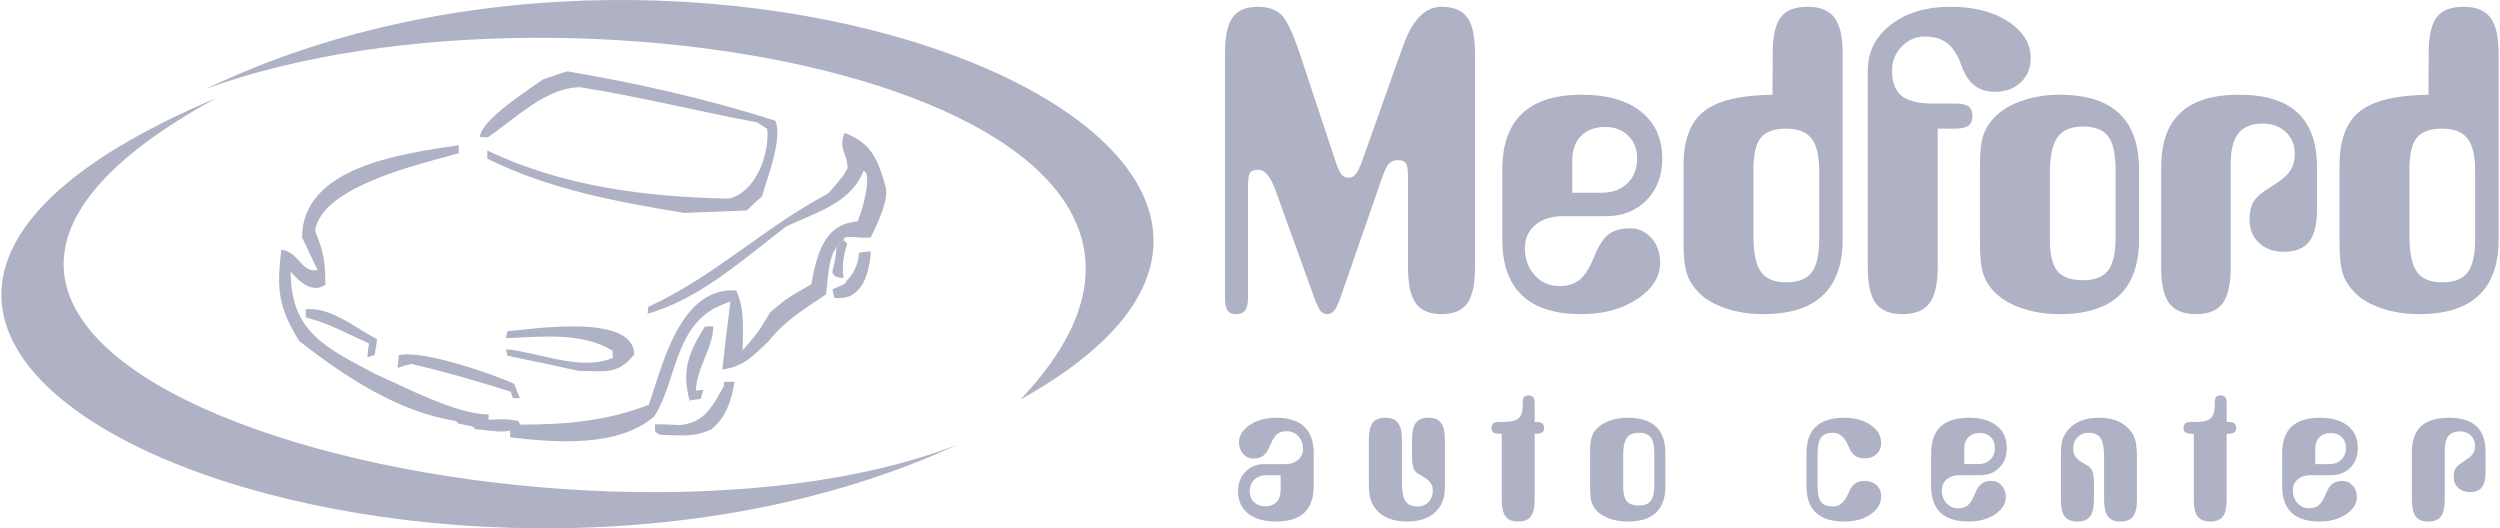
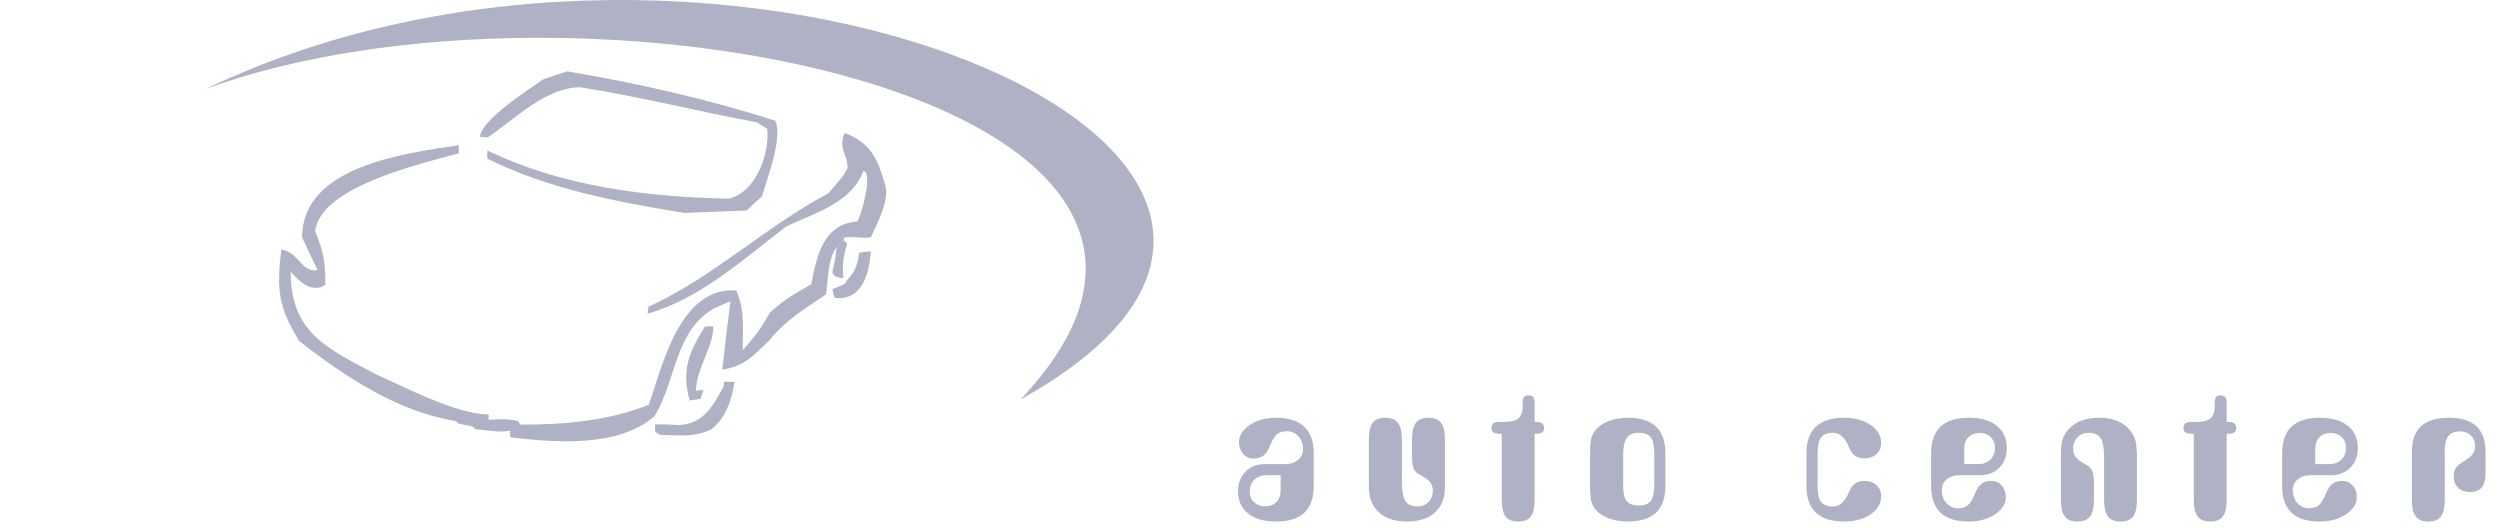
<svg xmlns="http://www.w3.org/2000/svg" xml:space="preserve" width="1235px" height="261px" version="1.1" style="shape-rendering:geometricPrecision; text-rendering:geometricPrecision; image-rendering:optimizeQuality; fill-rule:evenodd; clip-rule:evenodd" viewBox="0 0 1236.56 261.62">
  <defs>
    <style type="text/css">
   
    .fil0 {fill:#AFB2C5}
    .fil1 {fill:#AFB2C5;fill-rule:nonzero}
    .fil2 {fill:#AFB2C5;fill-rule:nonzero}
   
  </style>
  </defs>
  <g id="Layer_x0020_1">
    <g id="_2469223356352">
      <g>
        <path class="fil0" d="M101.54 43.89c183.79,-66.82 545.12,4.45 403.05,153.93 217.22,-120.55 -150.76,-274.74 -403.05,-153.93z" />
-         <path class="fil0" d="M473.61 220.1c-188.05,73.51 -615.64,-36.06 -367.19,-171.55 -302.33,127.83 109.42,290.85 367.19,171.55z" />
        <g>
          <path class="fil0" d="M363.84 143.81c4.44,9.7 3.23,18.99 3.23,29.7 8.08,-9.5 8.08,-9.5 13.53,-18.79 8.09,-6.87 8.09,-6.87 20.41,-13.94 2.83,-14.75 6.26,-29.9 22.82,-31.11 2.43,-4.24 7.68,-24.24 3.04,-25.05 -6.07,15.96 -23.64,20.61 -38.18,27.48 -21.22,16.16 -42.83,35.95 -68.69,43.23 0,-1.22 0.2,-2.43 0.4,-3.44 32.33,-14.74 57.78,-39.59 89.09,-56.16 7.68,-8.89 7.68,-8.89 9.5,-12.52 0,-7.27 -4.85,-9.7 -1.42,-17.38 13.34,5.06 16.37,13.14 20.2,26.27 2.02,6.66 -4.24,19.19 -7.27,25.45 -5.45,0.61 -8.08,-0.61 -12.93,0 -0.2,0.4 -0.4,0.81 -0.6,1.41 -1.21,1.01 -2.43,2.23 -3.44,3.44 -4.44,6.06 -4.04,16.16 -5.25,23.43 -10.91,7.27 -20.2,12.93 -28.28,23.03 -8.28,7.88 -12.32,12.53 -23.03,14.14 1.21,-11.31 2.62,-22.62 4.04,-33.73 -2.83,1.01 -5.46,2.22 -8.08,3.43 -19.6,11.11 -18.79,35.96 -29.49,53.33 -17.98,15.76 -49.5,13.13 -71.52,10.51 0,-1.22 0,-2.23 0,-3.24 -4.64,0.61 -4.64,0.61 -17.37,-0.8 0,-0.81 -1.38,-0.83 -1.38,-1.43 -2.83,-0.21 -4.08,-1 -6.7,-1.2 -0.41,-1.01 -1.22,-0.58 -1.43,-1.39 -28.48,-4.44 -55.13,-22.04 -77.56,-39.62 -10.7,-17.17 -11.11,-26.26 -8.89,-45.25 8.69,1.01 9.9,11.72 17.98,10.1 -2.62,-5.45 -5.25,-10.91 -7.67,-16.16 0,-35.35 50.9,-41.61 77.57,-45.65 0,1.21 0,2.62 0,4.04 -18.59,5.05 -68.69,16.56 -71.11,38.58 4.24,10.1 5.05,15.55 5.05,26.46 -6.67,4.65 -13.13,-1.81 -17.17,-6.46 0,30.3 17.98,37.98 42.83,51.11 12.93,5.65 39.19,19.59 55.15,19.59 0,0.81 0,1.62 0,2.63 9.09,-0.4 9.09,-0.4 14.74,0.61 0.2,0.6 0.61,1.21 1.01,1.81 22.02,0 43.44,-1.81 63.64,-9.89 6.87,-20 15.55,-58.39 43.23,-56.57z" />
          <path class="fil0" d="M326.06 215.32c-0.81,-0.6 -1.61,-1.01 -2.22,-1.41 -0.2,-1.41 -0.2,-2.63 -0.2,-3.84 3.84,0 7.88,0.2 11.92,0.41 12.32,-0.81 16.56,-9.09 22.22,-19.4 0,-0.81 0,-1.41 0,-2.02 1.61,0 3.43,0 5.25,0 -1.42,8.89 -4.04,17.38 -11.31,23.44 -8.69,4.24 -15.76,3.03 -25.66,2.82z" />
          <path class="fil0" d="M340.81 198.35c-4.04,-14.74 -0.61,-23.63 7.47,-36.56 1.42,-0.2 2.83,-0.2 4.24,-0.2 0,10.5 -8.08,20 -8.68,31.92 1.21,-0.21 2.42,-0.41 3.84,-0.41 -0.61,1.42 -1.01,2.83 -1.42,4.45 -1.82,0.2 -3.63,0.4 -5.45,0.8z" />
-           <path class="fil0" d="M253.34 197.14c-0.41,-1.21 -0.81,-2.22 -1.22,-3.23 -15.95,-5.05 -32.72,-9.9 -49.29,-13.74 -2.22,0.61 -4.44,1.22 -6.66,2.02 0.2,-2.22 0.4,-4.24 0.6,-6.26 11.52,-3.03 47.68,9.7 57.17,14.14 0.81,2.22 1.82,4.65 2.83,7.07 -1.21,0 -2.42,0 -3.43,0z" />
-           <path class="fil0" d="M285.66 183.61c-11.72,-2.63 -23.43,-5.05 -35.15,-7.48 -0.2,-1.21 -0.41,-2.22 -0.61,-3.23 16.37,1.62 37.37,11.11 52.93,4.24 -0.2,-1.21 -0.2,-2.42 -0.2,-3.43 -15.15,-9.5 -35.76,-6.87 -52.73,-6.26 0.2,-1.22 0.41,-2.43 0.61,-3.44 10.91,-0.81 62.82,-9.29 62.82,11.52 -8.28,10.5 -15.15,8.08 -27.67,8.08z" />
-           <path class="fil0" d="M181.22 176.94c0.2,-2.42 0.4,-4.65 0.81,-6.87 -21.62,-10.1 -21.62,-10.1 -31.32,-12.93 0,-1.41 0,-2.82 0,-4.04 12.73,-1.01 24.25,9.09 35.36,14.95 -0.41,2.43 -0.81,5.05 -1.22,7.68 -1.21,0.4 -2.42,0.81 -3.63,1.21z" />
          <path class="fil0" d="M418.38 139.17c3.48,-3.46 5.91,-7.77 6.26,-13.94 1.82,-0.41 3.84,-0.61 5.86,-0.81 -0.6,10.71 -4.24,24.85 -17.98,23.03 -0.4,-1.42 -0.81,-2.83 -1.01,-4.24 6.47,-2.63 6.47,-2.63 6.87,-4.04z" />
          <path class="fil0" d="M411.51 135.13c0,-2.63 1.42,-4.05 2.02,-12.73 1.01,-1.21 2.23,-2.43 3.44,-3.44 0.6,0.41 1.21,1.01 1.82,1.62 -1.82,6.67 -2.63,10.1 -1.82,17.17 -4.04,-0.6 -4.04,-0.6 -5.46,-2.62z" />
          <path class="fil0" d="M338.18 105.43c-33.53,-5.46 -67.07,-11.72 -97.57,-26.87 0,-1.41 0,-2.83 0,-4.04 36.97,17.78 78.58,23.03 119.39,23.84 13.33,-2.63 20.6,-22.22 19.19,-34.55 -1.82,-1.21 -3.43,-2.22 -5.05,-3.23 -29.29,-5.45 -57.98,-12.72 -87.47,-17.37 -16.97,0 -32.12,15.55 -45.86,24.85 -1.41,-0.21 -2.62,-0.21 -3.84,-0.21 0.41,-8.68 25.46,-24.24 31.11,-28.48 4.04,-1.41 8.08,-2.83 12.12,-4.04 34.75,5.86 69.5,13.74 103.03,24.44 3.84,8.29 -4.04,28.69 -6.67,37.58 -2.62,2.22 -5.05,4.44 -7.47,6.87 -10.3,0.4 -20.6,0.8 -30.91,1.21z" />
        </g>
      </g>
      <g>
-         <path class="fil1" d="M605.9 147.06l0 -120.72c0,-8.36 1.28,-14.31 3.8,-17.76 2.53,-3.49 6.71,-5.22 12.58,-5.22 4.94,0 8.75,1.31 11.44,3.91 2.7,2.59 5.74,8.95 9.13,19.07l17.79 53.57c1.04,3.18 2.01,5.32 2.91,6.43 0.89,1.1 2.07,1.66 3.49,1.66 1.41,0 2.59,-0.52 3.49,-1.63 0.93,-1.07 1.97,-3.21 3.21,-6.46l19.04 -53.57c0.31,-0.79 0.76,-2 1.31,-3.56 4.57,-12.96 10.92,-19.42 19.01,-19.42 5.95,0 10.2,1.76 12.76,5.25 2.55,3.53 3.83,9.44 3.83,17.73l0 106.03c0,8.43 -1.31,14.41 -3.9,17.93 -2.6,3.49 -6.81,5.26 -12.69,5.26 -5.87,0 -10.09,-1.77 -12.68,-5.32 -2.59,-3.53 -3.91,-9.51 -3.91,-17.87l0 -45.27c0,-3.39 -0.38,-5.53 -1.17,-6.43 -0.76,-0.93 -2.11,-1.38 -4.01,-1.38 -1.73,0 -3.18,0.62 -4.35,1.86 -1.14,1.28 -2.53,4.36 -4.15,9.3l-19.73 56.81c-1.08,3.18 -2.11,5.36 -3.11,6.53 -0.97,1.18 -2.15,1.77 -3.49,1.77 -1.21,0 -2.25,-0.49 -3.15,-1.42 -0.86,-0.93 -1.97,-3.25 -3.32,-6.88l-18.83 -52.28c-0.14,-0.31 -0.31,-0.76 -0.52,-1.32 -2.38,-6.39 -5.11,-9.6 -8.23,-9.6 -1.93,0 -3.28,0.45 -4.04,1.31 -0.72,0.86 -1.1,2.97 -1.1,6.29l0 55.4c0,3.11 -0.45,5.28 -1.35,6.56 -0.94,1.28 -2.42,1.94 -4.5,1.94 -2.03,0 -3.45,-0.62 -4.28,-1.83 -0.86,-1.21 -1.28,-3.43 -1.28,-6.67zm171.93 -51.63l14.76 0c5.18,0 9.36,-1.56 12.58,-4.67 3.21,-3.11 4.8,-7.22 4.8,-12.37 0,-4.6 -1.45,-8.33 -4.39,-11.2 -2.94,-2.87 -6.74,-4.32 -11.37,-4.32 -5.11,0 -9.12,1.49 -12.03,4.46 -2.9,2.97 -4.35,7.12 -4.35,12.37l0 15.73zm-34.63 -11.37c0,-12.41 3.29,-21.71 9.89,-27.89 6.56,-6.19 16.41,-9.27 29.51,-9.27 12.58,0 22.32,2.8 29.34,8.4 6.98,5.6 10.47,13.38 10.47,23.3 0,8.43 -2.59,15.27 -7.81,20.56 -5.22,5.25 -11.89,7.88 -20.01,7.88l-21.32 0c-5.67,0 -10.27,1.45 -13.69,4.35 -3.45,2.9 -5.18,6.71 -5.18,11.44 0,5.39 1.62,9.88 4.87,13.48 3.25,3.56 7.29,5.35 12.13,5.35 4.15,0 7.47,-1.03 10.06,-3.07 2.56,-2.07 5.01,-5.98 7.39,-11.79 2.08,-5.25 4.46,-8.88 7.09,-10.81 2.63,-1.97 6.15,-2.94 10.54,-2.94 4.18,0 7.74,1.62 10.61,4.87 2.87,3.22 4.28,7.26 4.28,12.13 0,6.95 -3.73,12.93 -11.26,17.97 -7.54,5.01 -16.76,7.54 -27.72,7.54 -13.03,0 -22.81,-3.08 -29.37,-9.26 -6.53,-6.19 -9.82,-15.45 -9.82,-27.79l0 -34.45zm156.93 0.79c0,-7.64 -1.28,-13.06 -3.8,-16.28 -2.52,-3.25 -6.7,-4.87 -12.58,-4.87 -5.8,0 -9.95,1.45 -12.44,4.39 -2.49,2.94 -3.73,8.19 -3.73,15.76l0 33.07c0,8.36 1.24,14.27 3.73,17.73 2.49,3.42 6.64,5.15 12.44,5.15 5.88,0 10.06,-1.59 12.58,-4.8 2.52,-3.22 3.8,-8.78 3.8,-16.77l0 -33.38zm-23.01 -58.51c0,-8.36 1.31,-14.31 3.94,-17.76 2.62,-3.49 7.05,-5.22 13.27,-5.22 6.15,0 10.57,1.76 13.3,5.32 2.73,3.53 4.12,9.44 4.12,17.66l0 92.1c0,12.37 -3.29,21.67 -9.85,27.86 -6.6,6.18 -16.42,9.26 -29.48,9.26 -6.5,0 -12.51,-0.9 -18.11,-2.73 -5.6,-1.83 -10.02,-4.29 -13.27,-7.4 -2.9,-2.8 -4.98,-5.87 -6.22,-9.29 -1.25,-3.43 -1.87,-8.64 -1.87,-15.66l0 -38.57c0,-12.54 3.35,-21.46 10.06,-26.75 6.7,-5.32 18.04,-8.05 34,-8.26l0.11 -20.56zm81.69 37.36l0 68.67c0,8.29 -1.38,14.24 -4.11,17.83 -2.73,3.56 -7.15,5.36 -13.3,5.36 -6.15,0 -10.54,-1.77 -13.21,-5.32 -2.66,-3.53 -4,-9.51 -4,-17.87l0 -97.32c0,-9.33 3.8,-16.93 11.43,-22.84 7.64,-5.91 17.46,-8.85 29.45,-8.85 11.68,0 21.22,2.42 28.65,7.29 7.43,4.84 11.13,10.92 11.13,18.21 0,4.84 -1.63,8.85 -4.91,11.93 -3.28,3.11 -7.5,4.66 -12.69,4.66 -4.18,0 -7.63,-1.07 -10.33,-3.18 -2.69,-2.1 -4.83,-5.46 -6.46,-10.05 -1.69,-4.91 -3.97,-8.5 -6.84,-10.75 -2.87,-2.25 -6.6,-3.39 -11.2,-3.39 -4.39,0 -8.19,1.66 -11.4,4.95 -3.22,3.31 -4.81,7.32 -4.81,12.02 0,5.67 1.56,9.78 4.7,12.37 3.15,2.56 8.23,3.84 15.28,3.84l11.33 0c3.11,0 5.29,0.48 6.57,1.45 1.28,1 1.93,2.59 1.93,4.8 0,2.11 -0.65,3.67 -1.96,4.67 -1.32,1 -3.5,1.52 -6.54,1.52l-8.71 0zm88.09 53.88l0 -33.14c0,-8.16 -1.24,-13.83 -3.73,-17.01 -2.49,-3.18 -6.63,-4.77 -12.44,-4.77 -5.87,0 -10.06,1.77 -12.58,5.26 -2.52,3.52 -3.8,9.43 -3.8,17.76l0 33c0,7.43 1.28,12.65 3.8,15.62 2.52,2.98 6.71,4.46 12.58,4.46 5.81,0 9.95,-1.59 12.44,-4.8 2.49,-3.22 3.73,-8.68 3.73,-16.38zm11.61 0.93c0,12.34 -3.28,21.6 -9.81,27.79 -6.56,6.18 -16.41,9.26 -29.58,9.26 -6.5,0 -12.51,-0.9 -18.08,-2.73 -5.56,-1.83 -9.98,-4.29 -13.23,-7.4 -2.97,-2.76 -5.05,-5.84 -6.26,-9.26 -1.21,-3.42 -1.83,-8.64 -1.83,-15.65l0 -38.61c0,-6.87 0.62,-11.99 1.83,-15.38 1.21,-3.38 3.29,-6.46 6.26,-9.29 3.32,-3.18 7.77,-5.7 13.34,-7.54 5.56,-1.86 11.54,-2.8 17.97,-2.8 13.17,0 23.02,3.08 29.58,9.27 6.53,6.18 9.81,15.45 9.81,27.89l0 34.45zm88.1 -14.58c0,7.22 -1.32,12.47 -3.91,15.79 -2.59,3.28 -6.74,4.94 -12.44,4.94 -5.11,0 -9.26,-1.45 -12.37,-4.39 -3.11,-2.93 -4.67,-6.8 -4.67,-11.61 0,-3.56 0.66,-6.5 1.97,-8.74 1.31,-2.25 4.39,-4.84 9.19,-7.74 4.46,-2.77 7.44,-5.29 8.96,-7.61 1.52,-2.28 2.28,-5.08 2.28,-8.39 0,-4.39 -1.49,-7.99 -4.46,-10.79 -2.94,-2.8 -6.78,-4.18 -11.51,-4.18 -5.39,0 -9.37,1.59 -11.92,4.81 -2.56,3.21 -3.84,8.25 -3.84,15.13l0 51.22c0,8.36 -1.35,14.34 -4.01,17.87 -2.66,3.55 -7.05,5.32 -13.2,5.32 -6.08,0 -10.47,-1.77 -13.17,-5.32 -2.69,-3.53 -4.04,-9.51 -4.04,-17.87l0 -49.59c0,-12.03 3.18,-21.01 9.57,-26.96 6.36,-5.94 16.04,-8.92 29,-8.92 12.96,0 22.63,2.98 28.99,8.92 6.4,5.95 9.58,14.93 9.58,26.96l0 21.15zm78.34 -19.08c0,-7.64 -1.28,-13.06 -3.8,-16.28 -2.52,-3.25 -6.71,-4.87 -12.58,-4.87 -5.81,0 -9.95,1.45 -12.44,4.39 -2.49,2.94 -3.73,8.19 -3.73,15.76l0 33.07c0,8.36 1.24,14.27 3.73,17.73 2.49,3.42 6.63,5.15 12.44,5.15 5.87,0 10.06,-1.59 12.58,-4.8 2.52,-3.22 3.8,-8.78 3.8,-16.77l0 -33.38zm-23.02 -58.51c0,-8.36 1.32,-14.31 3.94,-17.76 2.63,-3.49 7.05,-5.22 13.27,-5.22 6.16,0 10.58,1.76 13.31,5.32 2.73,3.53 4.11,9.44 4.11,17.66l0 92.1c0,12.37 -3.28,21.67 -9.85,27.86 -6.6,6.18 -16.41,9.26 -29.48,9.26 -6.49,0 -12.51,-0.9 -18.1,-2.73 -5.6,-1.83 -10.03,-4.29 -13.27,-7.4 -2.91,-2.8 -4.98,-5.87 -6.23,-9.29 -1.24,-3.43 -1.86,-8.64 -1.86,-15.66l0 -38.57c0,-12.54 3.35,-21.46 10.05,-26.75 6.71,-5.32 18.04,-8.05 34.01,-8.26l0.1 -20.56z" />
        <path class="fil2" d="M649.83 240.71c0,5.84 -1.55,10.24 -4.64,13.16 -3.11,2.93 -7.77,4.38 -14,4.38 -5.91,0 -10.52,-1.32 -13.84,-3.97 -3.32,-2.65 -4.99,-6.33 -4.99,-11.02 0,-3.95 1.23,-7.19 3.69,-9.69 2.46,-2.5 5.61,-3.76 9.44,-3.76l10.12 0c2.66,0 4.82,-0.69 6.45,-2.06 1.65,-1.38 2.47,-3.16 2.47,-5.36 0,-2.55 -0.76,-4.68 -2.29,-6.35 -1.53,-1.68 -3.45,-2.51 -5.75,-2.51 -1.98,0 -3.56,0.49 -4.77,1.45 -1.21,0.98 -2.37,2.81 -3.45,5.53 -1.02,2.51 -2.16,4.25 -3.4,5.16 -1.25,0.93 -2.9,1.39 -4.94,1.39 -2.01,0 -3.7,-0.77 -5.05,-2.32 -1.36,-1.55 -2.05,-3.48 -2.05,-5.82 0,-3.25 1.79,-6.08 5.33,-8.47 3.55,-2.4 7.88,-3.59 13.03,-3.59 6.2,0 10.86,1.47 13.96,4.41 3.13,2.93 4.68,7.32 4.68,13.16l0 16.28zm-16.38 -5.41l-6.95 0c-2.5,0 -4.51,0.74 -6.05,2.21 -1.53,1.45 -2.3,3.4 -2.3,5.82 0,2.17 0.72,3.94 2.14,5.31 1.42,1.37 3.24,2.06 5.44,2.06 2.39,0 4.29,-0.7 5.66,-2.11 1.37,-1.41 2.06,-3.35 2.06,-5.84l0 -7.45zm81.34 3.01l0 2.19c0,2.53 -0.19,4.56 -0.6,6.08 -0.39,1.5 -1.05,2.96 -1.93,4.33 -1.64,2.47 -3.81,4.3 -6.54,5.53 -2.73,1.21 -6,1.81 -9.82,1.81 -3.26,0 -6.15,-0.47 -8.65,-1.44 -2.5,-0.96 -4.59,-2.38 -6.29,-4.26 -1.35,-1.57 -2.31,-3.26 -2.91,-5.07 -0.61,-1.8 -0.92,-4.4 -0.92,-7.78l0 -1.39 0 -20.5c0,-3.96 0.64,-6.77 1.9,-8.44 1.26,-1.68 3.33,-2.51 6.24,-2.51 2.91,0 5,0.85 6.3,2.53 1.29,1.7 1.94,4.5 1.94,8.42l0 20.92c0,4.56 0.59,7.72 1.77,9.45 1.17,1.75 3.13,2.62 5.88,2.62 2.26,0 4.1,-0.74 5.53,-2.23 1.42,-1.48 2.12,-3.43 2.12,-5.82 0,-2.74 -1.62,-4.98 -4.84,-6.75 -1.17,-0.63 -2.09,-1.16 -2.73,-1.57 -0.98,-0.7 -1.68,-1.66 -2.11,-2.91 -0.41,-1.22 -0.62,-3.2 -0.62,-5.95l0 -7.76c0,-3.96 0.64,-6.77 1.9,-8.44 1.26,-1.68 3.33,-2.51 6.24,-2.51 2.88,0 4.96,0.85 6.23,2.53 1.28,1.7 1.91,4.5 1.91,8.42l0 20.5zm38.55 -39.04c0,-1.24 0.21,-2.14 0.65,-2.68 0.43,-0.54 1.12,-0.82 2.08,-0.82 1.08,0 1.88,0.28 2.39,0.84 0.5,0.57 0.77,1.45 0.77,2.66l0 9.65 0.67 0c1.4,0 2.43,0.24 3.07,0.71 0.64,0.48 0.96,1.23 0.96,2.24 0,1.03 -0.31,1.77 -0.93,2.24 -0.62,0.46 -1.66,0.69 -3.1,0.69l-0.67 0 0 32.48c0,3.96 -0.64,6.79 -1.9,8.46 -1.26,1.68 -3.34,2.51 -6.24,2.51 -2.91,0 -4.99,-0.83 -6.25,-2.51 -1.26,-1.67 -1.9,-4.5 -1.9,-8.46l0 -32.48 -1.09 0c-1.41,0 -2.42,-0.24 -3.06,-0.72 -0.64,-0.47 -0.95,-1.21 -0.95,-2.21 0,-1.04 0.31,-1.79 0.94,-2.27 0.62,-0.46 1.63,-0.68 3.07,-0.68l2.78 0c3.28,-0.07 5.56,-0.72 6.82,-1.95 1.25,-1.23 1.89,-3.4 1.89,-6.49l0 -1.21zm65.13 41.02l0 -15.68c0,-3.86 -0.59,-6.54 -1.77,-8.04 -1.17,-1.51 -3.13,-2.26 -5.88,-2.26 -2.78,0 -4.76,0.83 -5.95,2.49 -1.19,1.66 -1.8,4.46 -1.8,8.4l0 15.61c0,3.51 0.61,5.98 1.8,7.39 1.19,1.4 3.17,2.11 5.95,2.11 2.75,0 4.71,-0.75 5.88,-2.28 1.18,-1.51 1.77,-4.1 1.77,-7.74zm5.49 0.44c0,5.83 -1.55,10.22 -4.64,13.14 -3.11,2.93 -7.76,4.38 -13.99,4.38 -3.08,0 -5.92,-0.42 -8.55,-1.29 -2.63,-0.87 -4.73,-2.03 -6.26,-3.5 -1.41,-1.3 -2.39,-2.76 -2.96,-4.38 -0.58,-1.62 -0.87,-4.09 -0.87,-7.4l0 -18.26c0,-3.26 0.29,-5.68 0.87,-7.28 0.57,-1.6 1.55,-3.06 2.96,-4.4 1.57,-1.5 3.67,-2.69 6.31,-3.56 2.63,-0.88 5.46,-1.32 8.5,-1.32 6.23,0 10.88,1.45 13.99,4.38 3.09,2.92 4.64,7.3 4.64,13.19l0 16.3zm69.87 0l0 -16.3c0,-5.89 1.56,-10.27 4.68,-13.19 3.1,-2.93 7.76,-4.38 13.96,-4.38 5.26,0 9.64,1.19 13.13,3.56 3.48,2.39 5.21,5.35 5.21,8.88 0,2.3 -0.75,4.15 -2.27,5.55 -1.52,1.41 -3.52,2.11 -5.97,2.11 -1.83,0 -3.33,-0.39 -4.56,-1.19 -1.21,-0.8 -2.17,-2.03 -2.88,-3.69 -0.11,-0.3 -0.27,-0.66 -0.47,-1.1 -1.85,-4.45 -4.41,-6.67 -7.67,-6.67 -2.74,0 -4.7,0.75 -5.9,2.26 -1.18,1.5 -1.76,4.18 -1.76,8.04l0 16.02c0,3.79 0.58,6.42 1.75,7.93 1.15,1.49 3.13,2.24 5.91,2.24 3.26,0 5.82,-2.23 7.67,-6.69 0.2,-0.44 0.36,-0.82 0.47,-1.09 0.71,-1.62 1.67,-2.85 2.88,-3.67 1.23,-0.8 2.73,-1.21 4.56,-1.21 2.45,0 4.45,0.71 5.97,2.11 1.52,1.41 2.27,3.26 2.27,5.56 0,3.53 -1.73,6.49 -5.21,8.88 -3.49,2.37 -7.87,3.56 -13.13,3.56 -6.2,0 -10.86,-1.45 -13.96,-4.38 -3.12,-2.92 -4.68,-7.31 -4.68,-13.14zm78.11 -10.92l6.98 0c2.45,0 4.43,-0.74 5.95,-2.21 1.52,-1.47 2.27,-3.42 2.27,-5.85 0,-2.18 -0.68,-3.94 -2.07,-5.3 -1.39,-1.36 -3.19,-2.04 -5.38,-2.04 -2.42,0 -4.32,0.7 -5.69,2.11 -1.37,1.4 -2.06,3.37 -2.06,5.85l0 7.44zm-16.38 -5.38c0,-5.87 1.55,-10.27 4.68,-13.19 3.1,-2.93 7.76,-4.38 13.96,-4.38 5.95,0 10.56,1.32 13.88,3.97 3.3,2.65 4.95,6.32 4.95,11.02 0,3.99 -1.23,7.22 -3.69,9.72 -2.47,2.49 -5.63,3.73 -9.47,3.73l-10.09 0c-2.68,0 -4.85,0.69 -6.47,2.06 -1.63,1.37 -2.45,3.17 -2.45,5.41 0,2.55 0.77,4.68 2.3,6.38 1.54,1.68 3.45,2.53 5.74,2.53 1.96,0 3.53,-0.49 4.76,-1.45 1.21,-0.99 2.37,-2.83 3.5,-5.58 0.98,-2.48 2.1,-4.2 3.35,-5.11 1.24,-0.94 2.91,-1.4 4.98,-1.4 1.98,0 3.67,0.77 5.02,2.31 1.36,1.52 2.03,3.43 2.03,5.74 0,3.28 -1.77,6.11 -5.33,8.5 -3.56,2.37 -7.93,3.56 -13.11,3.56 -6.16,0 -10.79,-1.45 -13.9,-4.38 -3.09,-2.92 -4.64,-7.31 -4.64,-13.14l0 -16.3zm64.25 2.34l0 -1.87c0,-3.25 0.31,-5.75 0.91,-7.48 0.61,-1.75 1.57,-3.37 2.91,-4.88 1.73,-1.91 3.84,-3.33 6.38,-4.28 2.52,-0.93 5.46,-1.4 8.84,-1.4 2.81,0 5.33,0.36 7.57,1.09 2.22,0.74 4.17,1.85 5.84,3.3 1.88,1.64 3.22,3.47 4.02,5.5 0.8,2.02 1.19,5.36 1.19,10.02l0 20.51c0,3.96 -0.64,6.79 -1.89,8.46 -1.26,1.68 -3.34,2.51 -6.25,2.51 -2.91,0 -4.99,-0.83 -6.24,-2.51 -1.26,-1.67 -1.9,-4.5 -1.9,-8.46l0 -20.91c0,-4.59 -0.59,-7.74 -1.75,-9.48 -1.16,-1.71 -3.12,-2.58 -5.9,-2.58 -2.26,0 -4.1,0.74 -5.53,2.22 -1.42,1.49 -2.12,3.44 -2.12,5.82 0,2.78 1.63,5.09 4.89,6.9 1.14,0.61 2.01,1.13 2.58,1.54 1.03,0.7 1.75,1.68 2.17,2.93 0.44,1.24 0.66,3.17 0.66,5.78l0 7.78c0,3.96 -0.64,6.79 -1.92,8.46 -1.27,1.68 -3.38,2.51 -6.32,2.51 -2.88,0 -4.95,-0.83 -6.23,-2.51 -1.28,-1.67 -1.91,-4.5 -1.91,-8.46l0 -20.51zm76.21 -27.5c0,-1.24 0.21,-2.14 0.65,-2.68 0.43,-0.54 1.11,-0.82 2.08,-0.82 1.08,0 1.88,0.28 2.39,0.84 0.5,0.57 0.76,1.45 0.76,2.66l0 9.65 0.67 0c1.41,0 2.44,0.24 3.08,0.71 0.63,0.48 0.96,1.23 0.96,2.24 0,1.03 -0.31,1.77 -0.93,2.24 -0.62,0.46 -1.67,0.69 -3.11,0.69l-0.67 0 0 32.48c0,3.96 -0.63,6.79 -1.89,8.46 -1.26,1.68 -3.34,2.51 -6.25,2.51 -2.91,0 -4.98,-0.83 -6.24,-2.51 -1.26,-1.67 -1.9,-4.5 -1.9,-8.46l0 -32.48 -1.09 0c-1.41,0 -2.42,-0.24 -3.06,-0.72 -0.64,-0.47 -0.95,-1.21 -0.95,-2.21 0,-1.04 0.31,-1.79 0.93,-2.27 0.62,-0.46 1.64,-0.68 3.08,-0.68l2.78 0c3.28,-0.07 5.55,-0.72 6.81,-1.95 1.26,-1.23 1.9,-3.4 1.9,-6.49l0 -1.21zm49.73 30.54l6.98 0c2.45,0 4.43,-0.74 5.95,-2.21 1.52,-1.47 2.27,-3.42 2.27,-5.85 0,-2.18 -0.68,-3.94 -2.07,-5.3 -1.39,-1.36 -3.19,-2.04 -5.38,-2.04 -2.42,0 -4.32,0.7 -5.69,2.11 -1.38,1.4 -2.06,3.37 -2.06,5.85l0 7.44zm-16.38 -5.38c0,-5.87 1.55,-10.27 4.67,-13.19 3.11,-2.93 7.77,-4.38 13.96,-4.38 5.95,0 10.56,1.32 13.88,3.97 3.31,2.65 4.96,6.32 4.96,11.02 0,3.99 -1.23,7.22 -3.7,9.72 -2.47,2.49 -5.62,3.73 -9.46,3.73l-10.09 0c-2.68,0 -4.85,0.69 -6.47,2.06 -1.64,1.37 -2.46,3.17 -2.46,5.41 0,2.55 0.77,4.68 2.31,6.38 1.54,1.68 3.45,2.53 5.74,2.53 1.96,0 3.53,-0.49 4.75,-1.45 1.21,-0.99 2.38,-2.83 3.5,-5.58 0.98,-2.48 2.11,-4.2 3.35,-5.11 1.25,-0.94 2.91,-1.4 4.99,-1.4 1.98,0 3.66,0.77 5.02,2.31 1.36,1.52 2.03,3.43 2.03,5.74 0,3.28 -1.77,6.11 -5.33,8.5 -3.57,2.37 -7.93,3.56 -13.11,3.56 -6.17,0 -10.79,-1.45 -13.9,-4.38 -3.09,-2.92 -4.64,-7.31 -4.64,-13.14l0 -16.3zm100.73 9.4c0,3.42 -0.62,5.9 -1.84,7.47 -1.23,1.55 -3.19,2.34 -5.89,2.34 -2.42,0 -4.38,-0.69 -5.85,-2.08 -1.47,-1.39 -2.21,-3.22 -2.21,-5.49 0,-1.69 0.31,-3.07 0.93,-4.14 0.62,-1.06 2.08,-2.29 4.35,-3.66 2.11,-1.31 3.51,-2.5 4.23,-3.59 0.72,-1.08 1.08,-2.41 1.08,-3.98 0,-2.07 -0.7,-3.77 -2.1,-5.1 -1.39,-1.32 -3.21,-1.98 -5.45,-1.98 -2.55,0 -4.43,0.76 -5.64,2.28 -1.21,1.52 -1.81,3.9 -1.81,7.16l0 24.22c0,3.96 -0.64,6.79 -1.9,8.46 -1.26,1.68 -3.33,2.51 -6.25,2.51 -2.87,0 -4.95,-0.83 -6.22,-2.51 -1.28,-1.67 -1.92,-4.5 -1.92,-8.46l0 -23.46c0,-5.68 1.51,-9.93 4.53,-12.75 3.01,-2.81 7.59,-4.21 13.72,-4.21 6.13,0 10.7,1.4 13.71,4.21 3.03,2.82 4.53,7.07 4.53,12.75l0 10.01z" />
      </g>
    </g>
  </g>
</svg>